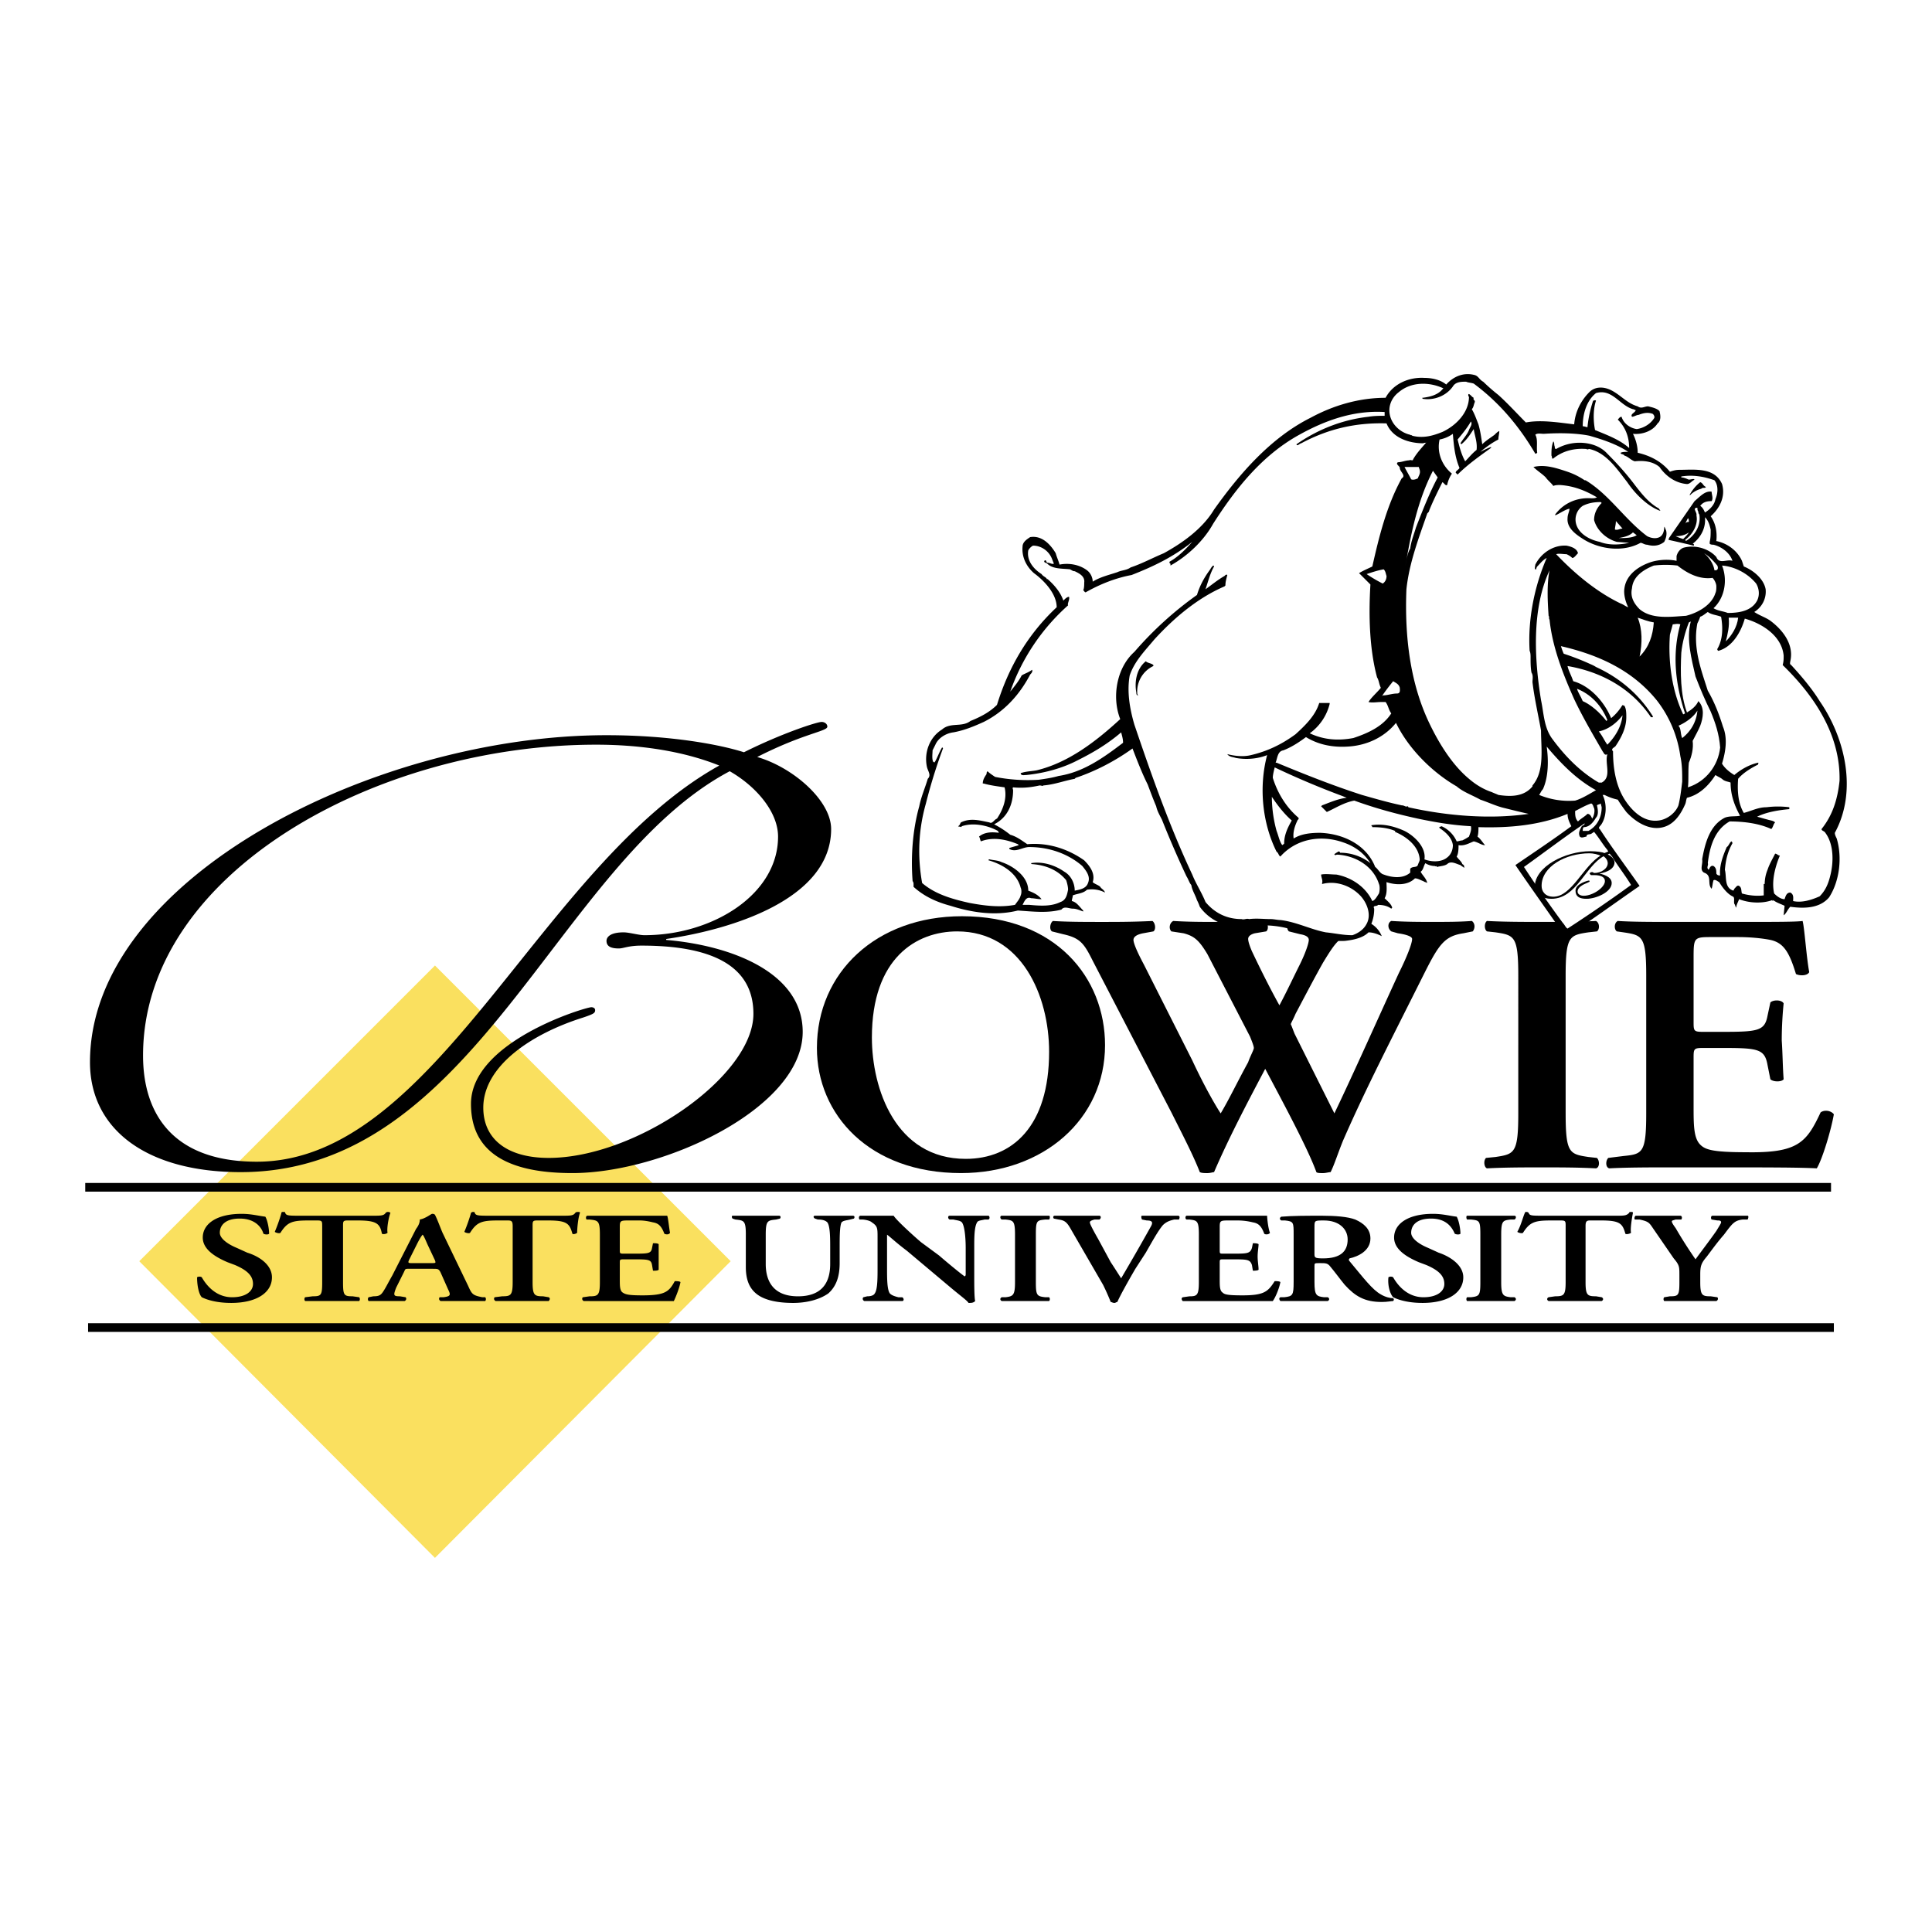
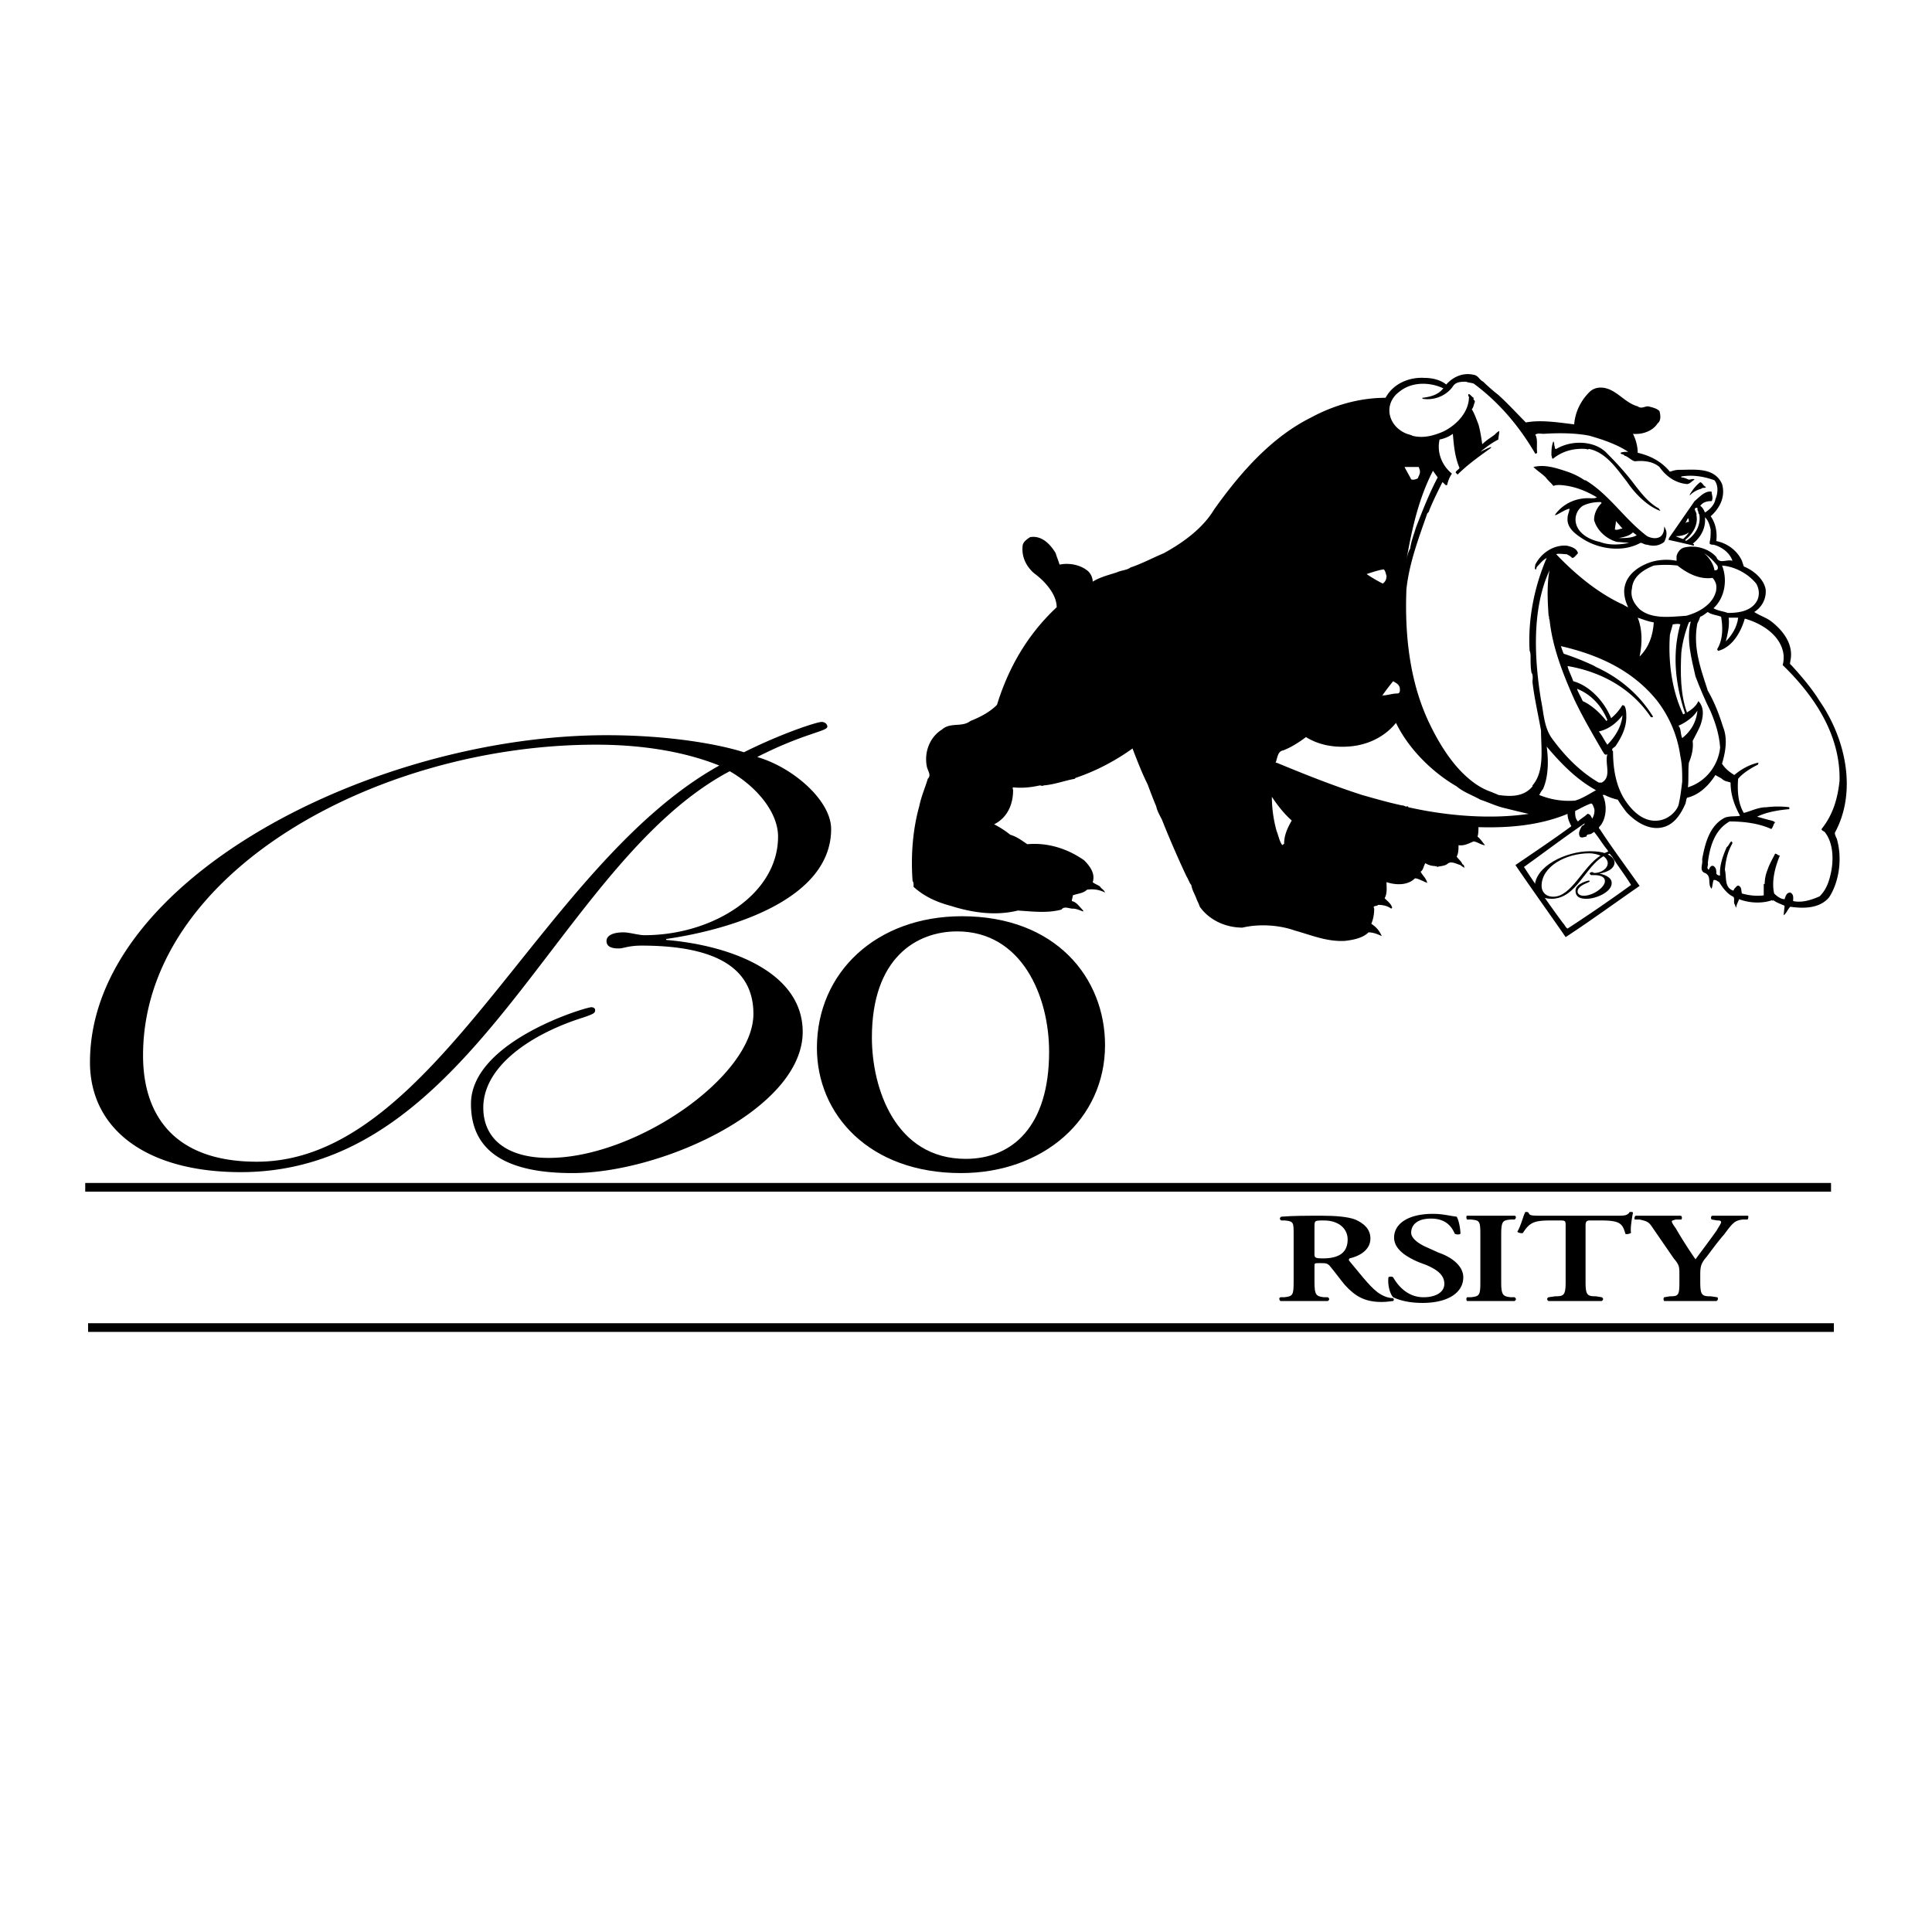
<svg xmlns="http://www.w3.org/2000/svg" width="2500" height="2500" viewBox="0 0 192.756 192.756">
  <path fill-rule="evenodd" clip-rule="evenodd" fill="#fff" d="M0 0h192.756v192.756H0V0z" />
-   <path fill-rule="evenodd" clip-rule="evenodd" fill="#fae05f" d="M72.899 125.832L43.396 155.43l-29.502-29.598L43.396 96.33l29.503 29.502z" />
  <path d="M95.499 92.926c6.429 0 9.171 6.43 9.171 12.01 0 7.469-3.688 10.684-8.32 10.684-6.998 0-9.361-6.996-9.361-12.104-.001-7.943 4.443-10.59 8.51-10.59zm.472-1.513c-8.51 0-14.467 5.58-14.467 13.144 0 6.619 5.201 12.482 14.373 12.482 8.227 0 14.373-5.391 14.373-12.766 0-6.714-4.918-12.86-14.279-12.86z" fill-rule="evenodd" clip-rule="evenodd" />
-   <path d="M145.992 93.115c-1.891.284-2.457 1.135-3.971 4.161-3.121 6.24-5.768 11.348-8.037 16.549-.568 1.418-.852 2.363-1.23 3.119-.188 0-.473.096-.756.096s-.566 0-.662-.096c-.85-2.363-3.404-7.092-5.105-10.307-1.797 3.404-3.594 6.809-5.105 10.307-.096 0-.379.096-.662.096-.285 0-.568 0-.758-.096-.662-1.701-1.701-3.688-2.836-5.957l-7.848-15.129c-.852-1.702-1.23-2.27-2.932-2.647l-1.135-.284c-.285-.189-.189-.851.094-1.04 1.514.094 3.215.094 4.918.094 1.512 0 3.025 0 5.012-.094.283.189.377.851.094 1.04l-1.039.189c-.475.095-.947.284-.947.662 0 .284.285 1.04 1.041 2.458l4.822 9.55c1.324 2.838 2.459 4.729 2.838 5.297.85-1.42 1.701-3.217 2.742-5.107.188-.566.566-1.229.566-1.418s-.189-.662-.379-1.135l-4.254-8.227c-.852-1.418-1.324-1.797-2.365-2.081l-1.229-.189c-.283-.284-.189-.851.189-1.04 1.607.094 2.932.094 4.35.094 1.607 0 3.215 0 4.822-.094.283.189.379.851.094 1.04l-1.135.189c-.377.095-.66.284-.66.567 0 .189.094.567.377 1.229.852 1.797 1.797 3.688 2.742 5.389.662-1.229 1.324-2.646 1.986-3.971.662-1.324.945-2.27.945-2.553s-.283-.473-.852-.567l-1.135-.284c-.283-.284-.189-.851.096-1.04 1.135.094 2.27.094 3.781.094 1.418 0 2.365 0 3.688-.094.379.189.379.851.096 1.04l-1.041.189c-1.512.284-1.891.757-3.215 2.932-.852 1.512-1.891 3.498-2.742 5.105-.189.473-.473.945-.473 1.041.094.188.189.473.379.945l1.701 3.404c.852 1.701 1.986 3.971 2.27 4.539 2.08-4.352 4.256-9.268 6.43-13.996.758-1.513 1.324-2.931 1.324-3.404 0-.284-.756-.473-1.418-.567l-.662-.189c-.379-.284-.379-.851 0-1.04 1.514.094 2.742.094 4.16.094 1.324 0 2.648 0 3.877-.094.283.189.379.662.096 1.04l-.947.191zM156.205 111.082c0 3.971.379 4.064 2.27 4.35l.852.094c.283.283.283.945-.094 1.041-1.797-.096-3.594-.096-5.391-.096s-3.688 0-5.484.096c-.283-.096-.379-.758-.096-1.041l.947-.094c1.891-.285 2.27-.379 2.27-4.35V97.371c0-3.973-.379-4.067-2.27-4.351l-.852-.095c-.283-.189-.283-.851 0-1.04 1.797.094 3.688.094 5.484.094s3.594 0 5.391-.094c.377.189.377.851.094 1.04l-.852.095c-1.891.284-2.27.378-2.27 4.351v13.711h.001zM164.244 97.371c0-3.973-.379-4.067-2.27-4.351l-.662-.095c-.285-.189-.285-.851.094-1.04 1.514.094 3.404.094 5.201.094h7.754c2.553 0 4.916 0 5.484-.094.189.662.379 3.593.662 5.106-.189.379-.945.379-1.324.189-.662-2.175-1.229-3.121-2.553-3.405-.945-.189-2.176-.284-3.215-.284h-2.742c-1.703 0-1.703.094-1.703 2.175v6.24c0 .947 0 1.041.945 1.041h1.893c3.592 0 4.254-.094 4.539-1.607l.283-1.324c.283-.283 1.135-.283 1.324.094-.096.947-.189 2.27-.189 3.689.094 1.418.094 2.646.189 3.877-.189.283-1.041.283-1.324 0l-.283-1.42c-.285-1.607-.947-1.701-4.539-1.701h-1.893c-.945 0-.945.094-.945 1.041v4.727c0 1.893 0 3.215.662 3.877.473.473 1.135.758 4.539.758 5.201.094 6.053-.947 7.471-3.973.377-.283 1.039-.189 1.322.189-.283 1.607-1.135 4.443-1.701 5.391-1.797-.096-5.295-.096-10.023-.096h-4.633c-1.797 0-4.256 0-6.053.096-.377-.096-.377-.758-.094-1.041l1.514-.189c1.891-.189 2.27-.283 2.27-4.254v-13.71zM20.135 129.426c-.284-.283-.473-1.135-.473-1.986.094-.094.378-.094.473 0 .378.662 1.324 1.986 3.026 1.986 1.324 0 2.08-.566 2.08-1.324 0-.756-.473-1.324-1.796-1.891l-.756-.283c-1.324-.568-2.459-1.324-2.459-2.459 0-1.324 1.324-2.363 3.877-2.363.946 0 1.608.188 2.364.283.189.283.378 1.135.378 1.701-.094.096-.378.096-.567 0-.189-.662-.851-1.512-2.364-1.512-1.418 0-1.986.66-1.986 1.418 0 .473.567 1.039 1.702 1.512l1.041.473c1.229.379 2.458 1.23 2.458 2.459 0 1.514-1.513 2.553-4.066 2.553-1.609-.001-2.554-.378-2.932-.567zM32.144 122.334c0-.473 0-.568-.473-.568h-.946c-1.607 0-2.08.189-2.742 1.23-.094.094-.473 0-.567-.096.284-.662.567-1.512.662-1.891 0-.094.095-.094.189-.094s.189 0 .189.094c.095.283.378.283 1.513.283h7.187c.851 0 1.134 0 1.323-.283.095-.094.189-.094.189-.094.095 0 .189 0 .284.094-.189.473-.378 1.607-.284 1.986-.095.094-.378.189-.567.094-.189-1.039-.567-1.324-2.458-1.324h-.946c-.473 0-.473.096-.473.568v5.578c0 1.324.095 1.42.946 1.42l.662.094c.095.094.095.283 0 .379H30.443c-.095-.096-.095-.285 0-.379l.756-.094c.851 0 .946-.096.946-1.42v-5.577h-.001zM41.127 126.021c-.378 0-.473 0-.284-.379l.756-1.512c.284-.568.473-.852.567-.945.094.094.189.283.473.945l.756 1.607c.095.283.095.283-.378.283h-1.89v.001zm2.08.569c.473 0 .568 0 .757.377l.756 1.703c.284.566.189.662-.473.756h-.378c-.094.094-.094.283.095.379h4.444c.095-.096.095-.285 0-.379h-.283c-.946-.189-1.041-.283-1.418-1.135l-2.553-5.295c-.284-.662-.473-1.23-.757-1.797-.094-.094-.189-.094-.283-.094-.095 0-.662.473-1.229.566 0 .283-.094.566-.378.945l-2.364 4.633c-.378.662-.662 1.23-.851 1.514-.284.473-.473.568-1.04.568l-.473.094c-.095.094-.095.283 0 .379h3.594c.189-.096.189-.285.094-.379l-.567-.094c-.662 0-.662-.096-.378-.852l.756-1.514c.189-.377.095-.377.567-.377h2.362v.002zM51.15 122.334c0-.473-.094-.568-.473-.568h-1.04c-1.607 0-2.08.189-2.742 1.23-.094.094-.473 0-.567-.096.284-.662.567-1.512.662-1.891.094-.094.189-.094.189-.094.094 0 .189 0 .189.094.095.283.378.283 1.607.283h7.092c.851 0 1.135 0 1.324-.283.095-.094.189-.094.284-.094.094 0 .189 0 .189.094-.189.473-.284 1.607-.284 1.986-.094.094-.378.189-.473.094-.284-1.039-.567-1.324-2.458-1.324h-1.04c-.473 0-.473.096-.473.568v5.578c0 1.324.189 1.42 1.04 1.42l.567.094c.189.094.094.283 0 .379h-5.295c-.189-.096-.189-.285-.095-.379l.756-.094c.851 0 1.04-.096 1.04-1.42v-5.577h.001zM59.85 123.186c0-1.42-.189-1.42-1.04-1.514h-.284c-.095-.094-.095-.379.095-.379h7.944c.094.189.189 1.23.284 1.703-.095.189-.378.189-.567.094-.284-.756-.567-1.039-1.135-1.135-.378-.094-.851-.189-1.324-.189h-1.229c-.756 0-.756.096-.756.758v2.174c0 .379 0 .379.473.379h.852c1.513 0 1.796 0 1.891-.568l.095-.473c.189 0 .473 0 .567.096v2.553c-.095.094-.378.094-.567.094l-.095-.566c-.094-.568-.378-.568-1.891-.568h-.852c-.473 0-.473 0-.473.379v1.607c0 .662 0 1.135.284 1.324s.567.283 1.986.283c2.269 0 2.647-.377 3.215-1.418.189 0 .473 0 .567.094-.095.568-.473 1.514-.662 1.893H58.242c-.189-.096-.189-.285-.094-.379l.662-.094c.851 0 1.04-.096 1.04-1.42v-4.728zM74.412 123.186c0-1.42-.189-1.42-1.04-1.514l-.284-.094c-.094-.096-.094-.285 0-.285h4.634c.189 0 .189.189.095.285l-.378.094c-.852.094-1.041.094-1.041 1.514v2.93c0 1.703.756 3.217 3.215 3.217 2.269 0 3.215-1.23 3.215-3.217v-1.607c0-.945 0-2.174-.284-2.553-.189-.189-.473-.283-.946-.283l-.283-.094c-.189-.096-.189-.285 0-.285h3.782c.189 0 .189.189.095.285l-.379.094c-.378.094-.662.094-.851.283-.189.379-.189 1.514-.189 2.553v1.514c0 1.229-.283 2.27-1.135 3.025-.945.662-2.269.945-3.499.945-1.607 0-2.836-.283-3.593-.85-.756-.568-1.135-1.418-1.135-2.742v-3.215h.001zM97.201 127.535c0 .473 0 1.984.094 2.27-.189.188-.378.188-.662.188-.189-.283-.756-.66-1.986-1.701l-4.161-3.498c-1.135-.852-1.702-1.42-1.986-1.607v3.309c0 1.041 0 2.176.284 2.553.189.189.473.285.851.379h.378c.189.094.189.379 0 .379h-3.782c-.189-.096-.189-.285-.095-.379l.378-.094c.378 0 .662-.096.757-.285.283-.377.283-1.512.283-2.553v-3.025c0-.945 0-1.135-.567-1.514-.189-.189-.756-.283-.946-.283h-.284c-.094-.094-.094-.379.095-.379h3.31c.284.473 2.175 2.176 2.742 2.648l1.796 1.324c.757.662 2.364 1.984 2.553 2.08.095-.096.095-.096.095-.283v-2.555c0-.945-.095-2.174-.378-2.553-.189-.189-.473-.189-.851-.283h-.378c-.189-.094-.189-.379 0-.379h3.877c.094 0 .189.285 0 .379h-.378c-.377.094-.662.094-.756.283-.283.473-.283 1.514-.283 2.553v3.026zM103.348 127.912c0 1.324.094 1.42.945 1.514h.377c.096.094.096.283 0 .379h-4.726c-.189-.096-.189-.285 0-.379h.377c.758-.094.947-.189.947-1.514v-4.727c0-1.42-.189-1.42-.947-1.514h-.377c-.189-.094-.189-.379 0-.379h4.726c.096 0 .096.285 0 .379h-.377c-.852.094-.945.094-.945 1.514v4.727zM113.275 126.59c-.662 1.135-1.512 2.646-1.797 3.309-.094 0-.189.094-.283.094-.189 0-.283-.094-.379-.094a23.502 23.502 0 0 0-.756-1.701l-3.121-5.391c-.473-.852-.66-1.041-1.322-1.135l-.473-.094c-.096-.096-.096-.285.094-.285h4.443c.189 0 .189.285 0 .379h-.473c-.377.094-.473.189-.473.283 0 .096.096.379.852 1.703l1.229 2.27c.379.566.852 1.322 1.041 1.607a246.289 246.289 0 0 0 2.932-5.107c.283-.473.189-.662-.379-.662l-.473-.094c-.094-.189-.094-.379 0-.379H117.531c.189 0 .189.189.094.379h-.473c-.377.094-.756.189-1.135.566-.473.568-.945 1.42-1.701 2.742l-1.041 1.61zM119.611 123.186c0-1.42-.189-1.42-.945-1.514h-.283c-.189-.094-.096-.379 0-.379h8.037c0 .189.094 1.23.283 1.703-.094.189-.473.189-.568.094-.283-.756-.566-1.039-1.135-1.135a6.452 6.452 0 0 0-1.418-.189h-1.135c-.756 0-.756.096-.756.758v2.174c0 .379 0 .379.379.379h.85c1.514 0 1.797 0 1.986-.568l.094-.473c.096 0 .475 0 .568.096 0 .283-.094.756-.094 1.229s.094.945.094 1.324c-.094.094-.473.094-.568.094l-.094-.566c-.189-.568-.473-.568-1.986-.568h-.85c-.379 0-.379 0-.379.379v1.607c0 .662 0 1.135.283 1.324.189.189.473.283 1.986.283 2.174 0 2.553-.377 3.215-1.418.189 0 .473 0 .568.094-.096.568-.475 1.514-.758 1.893h-8.982c-.094-.096-.189-.285 0-.379l.662-.094c.756 0 .945-.096.945-1.42v-4.728h.001z" fill-rule="evenodd" clip-rule="evenodd" />
  <path d="M131.146 122.428c0-.662 0-.662.947-.662 1.512 0 2.363.852 2.363 1.893 0 1.229-.756 1.891-2.459 1.891-.852 0-.852-.094-.852-.473v-2.649h.001zm-2.08 5.484c0 1.324-.094 1.42-.945 1.514h-.377c-.189.094-.096.283 0 .379h4.726c.189-.096.189-.285 0-.379h-.377c-.758-.094-.947-.189-.947-1.514v-1.607c0-.283 0-.283.568-.283.566 0 .756 0 1.039.379.475.566.947 1.229 1.42 1.797 1.039 1.135 1.984 1.701 3.688 1.701.566 0 .945-.094 1.135-.094.094-.096.094-.189 0-.285-.283 0-.756-.094-1.23-.377-.85-.473-1.701-1.607-3.119-3.311-.096-.094-.096-.189 0-.283.852-.189 2.08-.756 2.08-1.986 0-.945-.662-1.512-1.514-1.891-.756-.283-1.984-.379-3.309-.379-1.514 0-2.932 0-4.066.096-.189.094-.189.283 0 .377h.379c.85.096.85.189.85 1.42v4.726h-.001z" fill-rule="evenodd" clip-rule="evenodd" />
  <path d="M138.996 129.426c-.283-.283-.568-1.135-.473-1.986.094-.094.377-.094.473 0 .377.662 1.324 1.986 3.025 1.986 1.324 0 2.08-.566 2.08-1.324 0-.756-.473-1.324-1.797-1.891l-.756-.283c-1.324-.568-2.459-1.324-2.459-2.459 0-1.324 1.324-2.363 3.877-2.363.945 0 1.607.188 2.365.283.188.283.377 1.135.377 1.701-.094.096-.377.096-.566 0-.283-.662-.852-1.512-2.365-1.512-1.418 0-1.984.66-1.984 1.418 0 .473.566 1.039 1.701 1.512l1.041.473c1.135.379 2.457 1.23 2.457 2.459 0 1.514-1.512 2.553-4.064 2.553-1.608-.001-2.555-.378-2.932-.567zM149.775 127.912c0 1.324.189 1.42.945 1.514h.379c.189.094.189.283 0 .379h-4.728c-.094-.096-.094-.285 0-.379h.379c.852-.094.945-.189.945-1.514v-4.727c0-1.42-.094-1.42-.945-1.514h-.379c-.094-.094-.094-.379 0-.379h4.728c.189 0 .189.285 0 .379h-.379c-.756.094-.945.094-.945 1.514v4.727zM156.205 122.334c0-.473 0-.568-.473-.568h-1.039c-1.607 0-2.08.189-2.742 1.23-.096.094-.473 0-.568-.096.379-.662.568-1.512.756-1.891 0-.094.096-.094.189-.094 0 0 .096 0 .189.094.096.283.283.283 1.514.283h7.186c.852 0 1.041 0 1.324-.283 0-.094.094-.094.189-.094.094 0 .189 0 .189.094-.096.473-.285 1.607-.189 1.986-.096.094-.473.189-.568.094-.283-1.039-.566-1.324-2.457-1.324h-1.041c-.379 0-.473.096-.473.568v5.578c0 1.324.189 1.42 1.041 1.42l.566.094c.189.094.189.283 0 .379h-5.295c-.189-.096-.189-.285 0-.379l.662-.094c.85 0 1.039-.096 1.039-1.42v-5.577h.001zM167.553 127.156c0-.756 0-.945-.566-1.607l-2.082-3.025c-.377-.568-.473-.662-1.322-.852h-.473c-.096-.094 0-.379.094-.379h4.444c.189 0 .189.285.096.379h-.568c-.283.094-.377.094-.377.189 0 .094.094.283.377.662a44.631 44.631 0 0 0 1.986 3.119c.756-1.039 1.418-1.891 2.08-2.836.283-.473.473-.756.473-.852 0-.189-.189-.189-.377-.189l-.568-.094c-.094-.094-.094-.379.096-.379h3.498c.094 0 .094.189 0 .379h-.473c-.852.094-1.041.379-1.893 1.514-.66.756-1.133 1.418-1.701 2.174-.566.662-.662.945-.662 1.797v.756c0 1.324.189 1.42 1.041 1.42l.662.094c.094.094.094.283-.096.379H166.041c-.094-.096-.094-.285 0-.379l.568-.094c.852 0 .945-.096.945-1.42v-.756h-.001zM14.272 105.312c0-18.25 23.356-31.015 45.2-31.015 4.16 0 8.51.568 12.292 2.081-17.872 9.929-28.273 39.526-46.145 39.526-8.321 0-11.347-4.728-11.347-10.592zm-5.295.663c0 6.715 5.673 10.969 15.035 10.969 23.451 0 31.488-30.826 48.792-39.998 2.647 1.513 4.823 4.066 4.823 6.525 0 5.768-6.525 9.834-13.333 9.834-.567 0-1.513-.284-2.08-.284-1.324 0-1.703.473-1.703.851 0 .567.473.756 1.229.756.473 0 .946-.284 2.27-.284 6.809 0 11.158 1.891 11.158 6.808 0 6.24-11.726 14.373-20.425 14.373-4.161 0-6.525-1.891-6.525-5.012 0-4.16 4.823-7.375 9.929-8.982 1.135-.379 1.229-.473 1.229-.756 0-.189-.189-.285-.378-.285-.567 0-12.009 3.404-12.009 9.645 0 5.201 4.255 6.904 10.118 6.904 8.983 0 22.978-6.432 22.978-14.09 0-5.863-6.998-8.605-13.617-9.172v-.095c6.525-.945 16.454-3.972 16.454-10.969 0-2.837-3.783-6.146-7.376-7.187 4.634-2.364 6.998-2.553 6.998-3.026 0-.284-.284-.473-.567-.473-.473 0-3.972 1.134-7.754 3.026-2.364-.757-7.281-1.702-13.711-1.702-23.073.001-51.535 14.279-51.535 32.624z" fill-rule="evenodd" clip-rule="evenodd" />
  <path d="M8.504 118.457h174.178M8.788 132.451h174.177" fill="none" stroke="#000" stroke-width=".865" stroke-miterlimit="2.613" />
  <path d="M147.979 38.082a19.06 19.06 0 0 0 1.514 1.324c.945.851 1.891 1.891 2.742 2.743 1.514-.284 3.215 0 4.822.188.094-1.229.662-2.364 1.514-3.215.566-.567 1.418-.567 2.174-.189.945.473 1.607 1.324 2.648 1.607.377.284.662 0 1.039 0 .379.094.852.189 1.135.473.096.378.189.945-.189 1.229-.473.756-1.512 1.134-2.457 1.04.283.567.473 1.229.473 1.891 1.229.284 2.363.851 3.215 1.891.283-.094.566-.189.945-.189 1.514 0 3.498-.284 4.256 1.418.377 1.324-.285 2.459-1.135 3.215.473.662.662 1.513.566 2.458h-.094c1.135.189 2.174.945 2.646 1.986l.189.567c.945.378 1.986 1.229 2.176 2.269.094.946-.379 1.797-1.135 2.27.566.379 1.229.567 1.701.946 1.23.946 2.27 2.364 1.893 3.972 0 .094-.096.284.094.378 1.041 1.134 2.08 2.364 2.836 3.593 2.553 3.688 3.783 8.983 1.514 13.144 0 .189.094.379.189.568.566 1.891.283 4.255-.756 5.862-.947 1.135-2.555 1.135-3.877.946-.285.284-.379.662-.662.851l.094-.946c-.379-.189-.756-.283-1.135-.567 0 .095-.094.095-.094 0-1.041.378-2.365.284-3.311-.095-.094.284-.283.568-.283.851-.096-.094-.096-.283-.189-.378-.094-.284.094-.662-.189-.756-.566-.284-1.039-.945-1.324-1.418-.188-.095-.377-.284-.566-.189-.094.283-.094.567-.189.851-.473-.473.096-1.323-.756-1.607-.473-.284-.096-.851-.189-1.324.283-1.607.756-3.404 2.27-4.161.473-.189 1.039-.095 1.514-.189-.568-1.041-.947-2.081-.947-3.31-.188-.094-.473-.094-.756-.283-.189-.189-.473-.284-.756-.473-.662 1.04-1.607 1.985-2.838 2.27-.094.189-.094.473-.188.662-.379.851-.947 1.796-1.893 2.175-1.418.567-2.932-.284-3.971-1.418-.283-.378-.568-.756-.852-1.229a5.502 5.502 0 0 1-1.324-.473h-.189c.475.946.379 2.27-.188 3.026-.096.094-.285.283-.096.378 1.23 1.892 2.648 3.782 3.973 5.674-2.459 1.702-4.918 3.499-7.377 5.106-1.701-2.458-3.404-4.823-5.012-7.187 1.797-1.229 3.783-2.553 5.58-3.877-.189-.378-.379-.756-.379-1.229-2.742 1.135-5.768 1.418-8.889 1.324 0 .284 0 .662-.094.946.283.189.566.662.756.851-.379 0-.662-.284-1.135-.378-.473.189-.945.473-1.514.378 0 .284 0 .851-.188 1.135.188.284.473.473.566.757.189.094.189.189.189.378-.096-.095-.283-.189-.379-.284-.377-.094-.945-.473-1.324-.094-.283.189-.66.189-1.039.283 0-.189-.096 0-.189-.094-.283 0-.662-.095-.945-.284-.189.284-.189.662-.473.851.189.379.566.662.662 1.135-.096-.094-.283-.094-.379-.189-.283-.094-.566-.284-.852-.284-.756.757-1.984.662-2.836.378 0 .473.094 1.135-.189 1.607.283.284.662.567.756.945l-.094.095c-.379-.284-.852-.378-1.324-.378-.094.189-.566 0-.377.378 0 .568-.096 1.04-.285 1.513a2.61 2.61 0 0 1 1.041 1.229c-.379-.189-.852-.378-1.324-.378-.566.567-1.514.756-2.363.851-1.797.094-3.311-.567-5.012-1.041-1.607-.567-3.594-.662-5.201-.284-1.701 0-3.309-.756-4.256-2.08a4.486 4.486 0 0 0-.283-.662c-.189-.567-.473-.945-.566-1.513-.189-.189-.285-.567-.473-.851a101.267 101.267 0 0 1-2.459-5.673c-.189-.378-.473-.851-.568-1.324-.283-.662-.566-1.418-.85-2.175-.568-1.135-1.041-2.364-1.514-3.593-1.703 1.229-3.688 2.27-5.674 2.931l-.094.095c-1.041.189-1.986.567-3.121.662-.094.095-.189 0-.379 0-.85.189-1.701.284-2.646.189-.096.095 0 .189 0 .284 0 1.418-.568 2.742-1.893 3.404a9.341 9.341 0 0 1 1.607 1.04c.662.189 1.135.567 1.703.945 2.08-.189 4.066.473 5.674 1.607.566.568 1.135 1.324.852 2.175.188.189.566.284.756.473.094.188.379.283.473.567-.568-.284-1.135-.378-1.797-.284-.379.378-.945.378-1.418.567 0 .189-.096.378-.096.567.475.095.758.567 1.135.945v.095c-.283-.095-.66-.284-1.039-.284s-.852-.284-1.135.095c-1.418.378-2.838.189-4.35.094-2.27.567-4.634.189-6.714-.473-1.418-.378-2.647-.945-3.688-1.891v-.095-.189s0-.189-.095-.284c-.189-2.458 0-5.106.662-7.47.189-.945.567-1.796.851-2.742.379-.378 0-.756-.094-1.229-.284-1.418.284-2.931 1.513-3.688.851-.756 1.985-.189 2.836-.851.946-.378 1.891-.851 2.649-1.607 1.135-3.688 3.025-6.998 5.957-9.74 0-1.324-1.23-2.647-2.27-3.404-.756-.662-1.23-1.607-1.135-2.647 0-.473.473-.756.756-.945 1.135-.189 1.986.662 2.553 1.607.096.378.285.756.379 1.135.945-.189 1.986 0 2.742.567.379.283.568.756.568 1.135.756-.473 1.607-.662 2.457-.946.379-.189.945-.189 1.324-.473 1.135-.378 2.176-.946 3.311-1.418 1.891-1.04 3.877-2.458 5.012-4.35 2.553-3.594 5.672-7.187 9.645-9.172 2.27-1.229 4.822-1.986 7.471-1.986.756-1.418 2.363-2.081 3.877-1.986.756 0 1.607.189 2.174.662.756-.851 1.797-1.229 2.836-.946.38.096.476.474.853.664z" fill-rule="evenodd" clip-rule="evenodd" />
  <path d="M147.033 38.271c2.553 1.891 4.539 4.255 6.146 6.997.094 0 .189-.095.189-.095-.096-.567.094-1.324-.189-1.797.189-.188.568-.094.852-.094 1.418-.094 3.119-.094 4.539.189 1.322.378 2.742.851 3.877 1.608-.285 0-.568 0-.758.094 0 .189.285.095.379.284.379.095.662.473 1.041.567.85-.094 1.795 0 2.457.567.662.946 1.607 1.607 2.742 1.702.285 0 .473-.283.662-.378l.096-.094c-.189-.095-.473.094-.662 0-.189-.095-.473-.189-.662-.189v-.094c1.135-.189 2.27 0 3.309.378.379.473.379 1.229.096 1.892-.096.567-.568 1.04-1.041 1.323-.094-.188-.189-.473-.473-.662.283-.378.662-.473 1.135-.473.189-.283 0-.662 0-.945-.662-.095-1.135.473-1.701.945l-2.555 3.688c0 .094-.094.189 0 .189a98.34 98.34 0 0 1 2.459.567c.096-.094 0-.189-.094-.189.852-.662 1.324-1.607 1.229-2.647.379.378.473.851.568 1.229 0 .472 0 .851-.096 1.229v.189c.096.095.285.095.379.095.756.189 1.607.756 1.891 1.607-.566-.189-1.324.378-1.607-.378-.756-.851-2.08-1.229-3.215-.945-.379.095-.662.473-.756.851v.473c-.852-.189-1.797-.095-2.459.094-1.229.379-2.553 1.229-2.742 2.648-.094.567.094 1.324.379 1.891-.285-.094-.473-.283-.758-.378-2.363-1.135-4.539-2.932-6.43-4.917.283-.095.662 0 1.041 0 .189.094.377.189.566.378.189 0 .379-.284.568-.473-.096-.473-.662-.662-1.135-.757-1.324-.094-2.553.757-3.121 1.892 0 .095-.094.378 0 .473s.094-.189.189-.284c.283-.284.566-.662.945-.851-1.229 2.837-1.891 6.146-1.701 9.267.094.189.094.473.094.662 0 .473 0 1.04.094 1.513.189.284.096.662.096.946.189 1.607.566 3.215.852 4.822 0 1.796.377 4.066-.852 5.484v.095c-.852 1.04-2.176 1.04-3.404.851-.189-.095-.473-.189-.662-.284-.852-.284-1.607-.756-2.27-1.324-1.701-1.418-3.025-3.593-3.971-5.579-1.893-3.971-2.459-8.605-2.27-13.333.283-2.647 1.229-5.105 2.08-7.564.094-.095.189-.189.189-.283.377-.946.85-1.892 1.322-2.837.189.095.285.378.473.284.096-.473.285-.851.475-1.135-1.041-.851-1.514-2.174-1.23-3.404a3.335 3.335 0 0 0 1.324-.567c.094 1.135.189 2.27.662 3.404-.096.189-.379.284-.379.472l.189.189c1.041-1.04 2.27-1.891 3.311-2.647 0 0 .094-.095 0-.095-.285.095-.662.284-1.041.473.566-.473 1.229-.946 1.797-1.229 0-.284.094-.567.094-.851-.189.095-.283.189-.473.378-.377.284-.852.568-1.229.946-.096-.662-.189-1.324-.379-1.986-.189-.473-.379-1.04-.662-1.513.189-.189.189-.473.283-.662.096-.283-.188-.189-.094-.473-.189-.095-.283-.284-.473-.378-.094 0-.094.188 0 .283 0 1.513-1.229 2.837-2.648 3.499-.945.378-1.891.662-3.025.378 0-.095-.094 0-.189-.095-.85-.188-1.701-.851-1.984-1.796-.285-.946.094-1.891.85-2.458 1.23-1.04 3.027-1.04 4.445-.378l-.096.094c-.473.567-1.229.756-1.984.851-.096 0 0 0 0 .095 1.135.189 2.363-.284 3.025-1.229.283-.473.852-.473 1.324-.473.191.093.474.093.757.188z" fill-rule="evenodd" clip-rule="evenodd" fill="#fff" />
-   <path d="M162.92 40.824c.094 0 .189.095.283.095-.094.284-.568.378-.379.662.189 0 .473-.189.662-.189.473-.189.945-.284 1.418-.095.189.189.189.378.096.473-.379.567-1.041.946-1.703 1.041-.662-.095-1.322-.567-1.512-1.229-.189 0-.285.189-.379.284.756.756 1.135 1.702 1.135 2.837-.945-.851-2.27-1.324-3.404-1.797-.189-.945-.189-2.08.096-2.931-.096-.094-.189 0-.285 0a11.923 11.923 0 0 0-.566 2.647c-.096 0-.283-.094-.473-.094 0-1.229.377-2.553 1.324-3.31 1.607-.474 2.363 1.227 3.687 1.606zM138.145 41.107v.378c-.473 0-1.039 0-1.607.095-2.553.284-5.012 1.229-7.186 2.742 0 0 0 .095.094.095s.283-.189.379-.189c2.646-1.418 5.389-2.08 8.51-1.986.566 1.418 2.174 1.986 3.688 1.986.096-.095.189 0 .283-.095-.473.567-.945 1.04-1.322 1.702 0 .189-.285 0-.379.095-.379 0-.756.188-1.135.188-.283.189.189.378.189.568 0 .378.662.756.189 1.04-1.514 2.742-2.27 5.863-2.932 8.794-.379.189-.852.378-1.324.662l1.135 1.135c-.189 3.121-.096 6.43.662 9.267.189.284.189.662.377 1.04-.377.473-.945.946-1.229 1.418.379.095.852 0 1.229 0h.475c.283.378.283.756.566 1.135-.852 1.324-2.363 1.985-3.783 2.458-1.512.284-2.93.189-4.35-.473a5.128 5.128 0 0 0 1.986-2.931c.094 0 0 0 0 0v-.095h-1.041c-.377 1.229-1.322 2.175-2.363 3.12-1.418 1.04-2.836 1.702-4.443 2.08-.758.189-1.607.095-2.365-.094.189.284.568.284.852.378 1.041.189 2.176.095 3.121-.284-.852 3.215-.473 6.809.945 9.646.189.095.189.378.379.473 1.607-1.796 4.064-2.175 6.24-1.418 1.135.378 2.08 1.041 2.742 2.081a4.886 4.886 0 0 0-3.025-1.04c-.096-.284-.285 0-.379 0-.094.094-.189.094-.189.189.096.094.189 0 .283 0 1.797.094 3.594 1.135 4.162 2.931.094.189.094.662 0 .946-.189.284-.379.662-.662.756-.662-1.418-2.08-2.364-3.594-2.647-.473 0-1.041-.095-1.514 0 0 .284.189.567.096.851v.095c1.418-.378 2.932.189 3.877 1.229.662.756 1.039 1.891.566 2.742-.283.567-.85.945-1.418 1.135-.945 0-1.701-.189-2.648-.284-1.512-.284-2.93-1.041-4.537-1.229-.285 0-.662-.095-.947-.095-.756 0-1.418-.094-2.174 0-.283-.094-.473.095-.756 0-1.42 0-2.648-.567-3.594-1.702-.379-.946-.945-1.797-1.324-2.742-2.27-4.823-4.066-9.929-5.768-14.94-.473-1.607-.758-3.31-.473-4.917.473-1.418 1.512-2.459 2.457-3.594 1.986-2.175 4.352-4.16 6.998-5.295l.096-.095c0-.378.094-.662.188-1.04-.094-.095-.188 0-.283.095-.662.378-1.229.851-1.891 1.323.283-.851.473-1.607.852-2.269 0 0 0-.094-.096-.094-.094.094-.189.189-.283.378-.568.757-1.041 1.607-1.324 2.553a35.237 35.237 0 0 0-6.24 5.673c-1.797 1.607-2.27 4.539-1.418 6.714-2.459 2.27-5.201 4.35-8.322 5.106-.473.094-1.039.094-1.607.283 0 .284.379.189.568.189 1.795-.189 3.592-.662 5.199-1.513 1.514-.756 2.932-1.608 4.256-2.742.094.378.189.662.189 1.04-1.986 1.513-3.973 2.931-6.43 3.31-.662.189-1.324.284-1.986.378a16.82 16.82 0 0 1-4.35-.284c-.283-.189-.568-.378-.756-.567-.096.094-.096.189-.096.284-.189.284-.379.567-.379.945h.096c.662.189 1.418.284 2.08.378.283 1.135-.189 2.27-.756 3.121-.285.095-.473.567-.758.378-.945-.189-1.891-.473-2.836 0-.095.095-.095.284-.284.378.094.095.189 0 .284.095l.094-.095c1.134-.378 2.554-.094 3.593.473l.096.189c-.662-.094-1.42-.094-1.986.379.094.094.094.283.189.473 1.229-.473 2.553-.189 3.688.283l.094.095c-.283.095-.662.189-.945.284v.094c.662.378 1.324-.189 1.986-.189 1.984 0 3.877.662 5.295 1.891.379.473.852 1.04.566 1.702-.188.567-.85.662-1.322.757 0-.757-.379-1.513-1.041-1.892-.945-.662-2.174-1.04-3.309-.851 0 .095.094.095.094.095 1.324.094 2.553.567 3.404 1.607.094.283.189.662.189.945-.096.473-.189 1.04-.758 1.229-.945.473-2.08.378-3.119.284h-.662c.189-.378.379-.851.852-.662.283 0 .662.094.945.094h.094c-.377-.473-.852-.662-1.324-.851 0-1.418-1.512-2.458-2.646-2.837-.379-.189-.852-.189-1.23-.284 0 0-.094 0-.094.094 1.324.379 2.836 1.229 3.215 2.743.094.189.094.567 0 .756-.094.378-.379.662-.566.946-1.514.283-3.027.094-4.54-.189-1.702-.379-3.404-.852-4.728-1.986-.473-2.647-.378-5.295.378-7.943a52.708 52.708 0 0 1 1.702-5.484s0-.094-.094-.094c-.284.473-.473 1.04-.757 1.513 0 0 0-.095-.094-.095v.095c-.189-.378-.095-.851-.095-1.229l.284-.568c.284-.662 1.04-1.135 1.796-1.229 1.04-.189 1.985-.567 3.026-1.04 2.08-1.04 3.594-2.742 4.633-4.728.096-.095.283-.284.189-.473-.379.284-.756.378-1.041.567-.283.567-.756 1.134-1.135 1.607a20.69 20.69 0 0 1 5.77-8.605c-.096-.189.189-.567.094-.851-.189 0-.377.189-.566.378-.285-.851-.945-1.607-1.607-2.175v.095c-.096-.283-.379-.283-.568-.567-.756-.473-1.512-1.324-1.324-2.364.096-.188.285-.378.473-.473.852 0 1.607.567 1.893 1.324l.189.473c-.189.095-.379-.095-.662-.095-.096 0-.096-.378-.285-.189-.094.189.189.189.285.284.566.567 1.512.473 2.27.567.188.095.283.189.473.189.377.189 1.039.473.945 1.135 0 .189 0 .567-.096.756.096.095.189.284.285.189 1.512-.851 3.025-1.418 4.539-1.702 2.174-.851 4.16-1.797 6.051-3.31-.662.757-1.418 1.513-2.27 1.985 0 .095 0 .189.096.189v.19c1.701-.946 3.309-2.459 4.254-4.161 2.176-3.404 4.822-6.808 8.605-8.889 2.551-1.415 5.386-2.455 8.508-2.266zM146.561 42.904c-.189.473-.568.851-.852 1.324l.096.094c.566-.473.85-.946 1.229-1.513.094.662.379 1.324.283 2.08-.473.378-.756.756-1.135 1.135-.377-.662-.566-1.418-.756-2.175.473-.567.945-1.135 1.324-1.796.189.283-.096.567-.189.851z" fill-rule="evenodd" clip-rule="evenodd" fill="#fff" />
  <path d="M160.367 45.268c.945.945 1.891 1.985 2.742 3.12.66.851 1.322 1.702 2.268 2.27.096 0 .189.189.285.284h-.096c-1.229-.473-2.457-1.703-3.215-2.837-1.039-1.324-2.08-2.931-3.781-3.309-.096 0-.189.094-.285 0-1.229-.095-2.363.189-3.309.945-.189.095-.096-.189-.189-.284 0-.473 0-.946.189-1.418.094.095.094.284.094.378.096.189 0 .378.189.378a4.646 4.646 0 0 1 1.607-.567c1.232-.189 2.65.094 3.501 1.04zM158.098 47.916h.094c2.363 1.418 3.877 3.877 6.146 5.579.379.189.852.284 1.229.095.379-.189.473-.662.473-1.04.096.094.096.189.189.378.096.378 0 .757-.189 1.135-.473.378-1.039.473-1.701.284-.283 0-.473-.189-.662-.189-1.701.945-3.971.662-5.578-.284-.758-.473-1.797-1.135-1.703-2.175 0-.378.189-.662.189-.945-.473.095-.945.473-1.418.662v-.095c.85-1.135 2.174-1.702 3.592-1.607.285 0 .379 0 .568-.095-1.135-.662-2.27-1.135-3.688-1.229-.189 0-.473 0-.662.095-.189-.284-.568-.567-.756-.851-.379-.378-.852-.662-1.23-1.04 1.135-.284 2.27.095 3.404.473a7.067 7.067 0 0 1 1.703.849zM170.201 48.578c-.096.189-.285 0-.473.189a2.376 2.376 0 0 0-1.135.662v-.094c.283-.473.566-.851 1.039-1.229.284.093.284.377.569.472z" fill-rule="evenodd" clip-rule="evenodd" />
  <path d="M141.643 46.875c.096.378-.094.567-.188.851-.189.095-.473.189-.662.095-.189-.378-.473-.851-.662-1.229h1.418l.094.283zM143.439 47.632c-.85 1.607-1.512 3.31-2.174 5.012-.189.662-.473 1.324-.568 2.081-.283.473-.377 1.134-.473 1.702.568-3.31 1.23-6.525 2.742-9.456l.473.661zM169.443 51.036c0 .095 0 .189.096.284.189 1.04-.379 2.08-1.324 2.647l-.094-.094c.756-.568 1.322-1.513 1.133-2.458.096-.284-.473-.757.096-.757 0 .094 0 .284.093.378zM159.799 50.185c-.473.473-.756 1.04-.756 1.702.283 1.04 1.229 1.891 2.27 2.175l1.229.095c-.852.189-1.986.283-2.932-.095-.945-.189-2.08-.757-2.363-1.797a1.662 1.662 0 0 1 .662-1.796c.566-.284 1.135-.378 1.797-.378l.093.094zM168.498 52.076c-.094 0-.283 0-.377.189l.283-.567c.094.094.094.189.094.378z" fill-rule="evenodd" clip-rule="evenodd" fill="#fff" />
  <path d="M161.879 52.738c-.283 0-.473.189-.756.095 0-.284.094-.473.094-.852l.662.757zM168.498 53.116c-.094.189-.377.473-.566.662a6.337 6.337 0 0 1-.758-.284c.472.001.947-.094 1.324-.378zM163.297 53.4c-.473.284-1.135.284-1.797.284.475-.095 1.041-.189 1.42-.568l.377.284zM171.336 56.426c.094.189.094.473-.189.473h-.096c-.094-.662-.566-1.324-1.039-1.702.472.283.945.756 1.324 1.229zM175.213 58.223c.283.473.377 1.135.094 1.702-.566 1.041-1.797 1.229-2.932 1.229-.473-.189-.945-.189-1.418-.473 1.135-1.04 1.418-2.837.852-4.255 1.228.095 2.552.756 3.404 1.797zM167.363 56.426c.945.756 2.176 1.418 3.5 1.229.188.189.377.567.377.851 0 .189 0 .473-.094.662-.379 1.229-1.797 1.985-2.932 2.27-1.514.094-3.404.378-4.633-.662-.568-.567-.947-1.229-.758-2.081.096-1.229 1.23-1.891 2.176-2.269a9.944 9.944 0 0 1 2.364 0zM154.504 61.438c.094.094 0 .283.094.378.283 2.742 1.324 5.39 2.459 7.943.852 1.796 1.797 3.404 2.836 5.201.096.095.189.473.475.284-.285.946.473 2.27-.568 2.836h-.283c-1.797-1.04-3.311-2.553-4.635-4.349-.85-1.135-.85-2.553-1.133-3.877-.662-4.066-.947-9.078.85-12.955-.285 1.418-.191 3.12-.095 4.539zM140.131 56.615v.378-.378zM138.334 57.466c0 .283-.094.567-.379.756a14.345 14.345 0 0 1-1.607-.946c.568-.189 1.135-.378 1.703-.473.189.19.189.379.283.663zM171.713 61.532c.189 1.04.189 2.269-.377 3.215 0 .095 0 .095.094.189 1.418-.378 2.27-1.891 2.648-3.215 1.701.473 3.688 1.702 3.877 3.688 0 .378 0 .567-.096.946 3.215 3.12 5.768 6.997 5.674 11.536-.189 1.796-.662 3.404-1.797 4.822 0 .189.283.189.379.378.85 1.135.85 2.932.473 4.35-.189.756-.473 1.418-1.041 1.986-.85.378-1.795.662-2.646.473 0-.284.094-.662-.283-.851-.379 0-.475.378-.568.662-.379 0-.756-.283-1.041-.567-.283-1.229.096-2.648.568-3.783-.189 0-.283-.189-.473-.189-.283.567-.568 1.041-.756 1.607a3.8 3.8 0 0 0-.285 1.418h-.094v1.135c-.756.095-1.514 0-2.176-.189-.094-.284 0-.567-.283-.756-.189-.095-.283.095-.473.283l-.094.189c-.947-.284-.662-1.418-.852-2.081.094-1.04.283-1.796.756-2.647 0 0 0-.095-.094-.189-.189.094-.283.473-.473.567-.379.851-.758 1.891-.662 2.837-.096 0-.283 0-.379-.189 0-.284 0-.567-.283-.756-.283-.095-.379.189-.473.378-.283-.189 0-.473-.096-.662.189-1.607.662-3.31 2.176-4.161 1.418 0 2.932.189 4.16.757.189-.189.189-.473.379-.662-.189-.189-.473-.189-.756-.283-.379-.095-.662-.189-1.041-.284.945-.473 2.176-.662 3.215-.756v-.19a9.076 9.076 0 0 0-2.27 0c-.852 0-1.512.378-2.27.567-.566-.946-.662-2.175-.566-3.404.473-.567 1.229-1.04 1.984-1.418 0-.094.096-.189 0-.189-.85.189-1.701.662-2.363 1.229-.473-.284-.945-.662-1.229-1.135.377-1.229.566-2.553.094-3.688-.379-1.229-.852-2.458-1.514-3.593-.66-2.08-1.512-4.255-1.039-6.714.094-.189.189-.378.283-.662.283-.094.473-.284.756-.473.382.285.854.285 1.327.474z" fill-rule="evenodd" clip-rule="evenodd" fill="#fff" />
  <path d="M173.416 61.626c-.096.946-.662 1.797-1.23 2.364.189-.756.379-1.513.285-2.364h.945zM169.16 67.489c.473 1.229.945 2.364 1.514 3.499.473 1.134.85 2.269.945 3.593-.189 1.796-1.418 3.404-3.215 3.971.094-.756 0-1.607.094-2.458.283-.662.473-1.418.379-2.175.283-.567.566-1.04.756-1.513.283-.756.473-1.796-.189-2.458-.189.473-.662.851-1.135 1.135-.662-1.796-.662-3.971-.566-5.957.094-.945.379-2.08.756-3.026l.189-.095c-.473 1.796.093 3.782.472 5.484zM165 62.1c-.096 1.324-.473 2.458-1.418 3.404.283-1.323.283-2.742-.189-3.877.566.189 1.039.378 1.607.473z" fill-rule="evenodd" clip-rule="evenodd" fill="#fff" />
  <path d="M167.646 62.289c-.85 3.026-.473 6.052.475 8.889l-.189.095c-1.135-2.364-1.514-5.295-1.324-7.943.094-.378.189-.662.283-1.04.189-.001.472-.096.755-.001zM165.283 69.854a11.64 11.64 0 0 1 2.363 5.579c.189.851.189 1.702.189 2.553-.094.756-.189 1.608-.377 2.364-.285.757-1.135 1.419-1.986 1.513-1.418.189-2.553-.851-3.311-1.986-.945-1.418-1.229-3.215-1.229-4.917-.283-.284.189-.378.283-.567.568-.851 1.041-1.796 1.041-2.837 0-.378 0-.851-.189-1.135-.094-.094-.189 0-.189-.094a4.955 4.955 0 0 1-1.135 1.324c-.662-1.607-2.08-3.215-3.781-3.688-.189-.567-.473-1.041-.568-1.513 3.311.567 6.336 2.175 8.322 5.106h.188v-.094c-1.418-2.269-3.404-3.877-5.672-4.917-.285-.188-.568-.283-.758-.378a26.1 26.1 0 0 0-2.459-.945c-.094-.189-.188-.473-.283-.757 3.688.85 7.092 2.363 9.551 5.389z" fill-rule="evenodd" clip-rule="evenodd" fill="#fff" />
  <path d="M160.367 71.839l-.096.094c-.662-.851-1.514-1.607-2.363-1.986-.189-.473-.473-.851-.568-1.229 1.418.568 2.459 1.702 3.027 3.121z" fill-rule="evenodd" clip-rule="evenodd" fill="#fff" />
  <path d="M115.072 66.355v.094a2.813 2.813 0 0 0-1.607 2.743c0 .094.094.188.094.188-.188 0-.188-.188-.188-.283-.189-1.04 0-2.364.945-3.121.19.19.567.19.756.379z" fill-rule="evenodd" clip-rule="evenodd" />
  <path d="M139.658 68.624c0 .189.094.568-.285.568-.473 0-.945.188-1.418.188l-.094.095c.379-.567.756-1.04 1.135-1.513.283.189.566.284.662.662zM167.836 73.636c-.189-.378-.094-.946-.377-1.229.662-.284 1.512-.851 1.891-1.513-.096 1.134-.662 2.08-1.514 2.742zM160.367 74.297c-.285-.378-.475-.851-.852-1.323.945-.189 1.797-.852 2.363-1.608-.093 1.04-.661 2.081-1.511 2.931zM145.332 78.458c.66.567 1.512.851 2.363 1.324.852.284 1.607.662 2.459.851.756.189 1.512.378 2.363.567-3.877.567-8.227.189-12.01-.662 0-.095-.094-.095-.094-.095-.189.095-.283-.095-.566-.095-1.324-.283-2.648-.662-3.973-1.04-2.932-.945-5.768-2.08-8.51-3.215h-.096c.189-.473.189-1.135.758-1.229.756-.284 1.512-.757 2.27-1.324 1.229.756 2.646 1.041 4.16.946 1.797-.095 3.594-.851 4.822-2.364 1.23 2.554 3.595 4.918 6.054 6.336zM159.232 78.836c-.662.378-1.42.851-2.082 1.04a7.765 7.765 0 0 1-3.592-.567c.094-.095.189-.378.377-.567.568-1.229.568-2.931.379-4.255 1.514 1.796 3.026 3.309 4.918 4.349z" fill-rule="evenodd" clip-rule="evenodd" fill="#fff" />
-   <path d="M133.889 79.404l.475.189c-.852.094-1.703.473-2.459.756l-.096.095.568.567c.852-.378 1.701-.945 2.742-1.135 2.08.757 4.16 1.324 6.336 1.797 1.795.378 3.498.662 5.295.756.094.378-.096.756-.189 1.041-.283.189-.473.283-.662.378-.189 0-.379.095-.566.095a2.96 2.96 0 0 0-1.514-1.513c-.094.095-.283 0-.189.189.568.378 1.23.946 1.324 1.702 0 .473-.189.946-.568 1.229-.566.473-1.512.473-2.268.189.188-1.229-1.041-2.364-1.986-2.837-1.041-.473-2.176-.756-3.311-.567 0 .094.096.094.096.189.85 0 1.607.094 2.27.378v.095c1.135.473 2.363 1.418 2.457 2.742 0 .189-.094.284-.188.567-.096.284-.568.095-.758.378v.378c-.756.662-1.891.473-2.646.189-.379-.095-.568-.567-.852-.757-.852-2.175-3.121-3.31-5.484-3.404-.945 0-1.891.095-2.648.568-.094-.568.096-1.229.379-1.797 0-.094.189-.094.094-.284-1.229-1.04-2.08-2.458-2.553-3.972 0-.283.096-.662.189-1.04a83.187 83.187 0 0 0 6.712 2.839zM159.799 80.539c0 1.04-.473 1.891-1.324 2.364h-.566c0-.094 0-.284.094-.378.568 0 .945-.473 1.23-.946.283-.284.188-.851.094-1.229.094-.094.283-.094.379-.189l.093.378z" fill-rule="evenodd" clip-rule="evenodd" fill="#fff" />
  <path d="M159.043 80.633c.094.284 0 .756-.189 1.04-.096-.189-.189-.473-.473-.473-.283.283-.662.473-.945.756-.285-.283-.285-.662-.285-1.04.568-.284 1.041-.568 1.607-.757.189.096.189.285.285.474zM128.877 81.862c-.377.662-.756 1.418-.756 2.27 0 .094-.094.094-.189.189-.283-.378-.377-.945-.566-1.418a12.89 12.89 0 0 1-.473-3.404c.566.85 1.228 1.702 1.984 2.363zM157.812 82.43c-.189.378-.377.662-.189 1.041.189.189.475 0 .662 0 0-.284.285-.189.473-.284l.285-.189c.473.567.85 1.229 1.324 1.796.094.189.283.473.473.662.566.946 1.322 1.892 1.891 2.837a148.448 148.448 0 0 1-6.336 4.35c-.189-.095-.283-.378-.473-.567a116.382 116.382 0 0 1-3.877-5.579c1.986-1.418 3.971-2.931 6.053-4.35 0 .188-.19.188-.286.283z" fill-rule="evenodd" clip-rule="evenodd" fill="#fff" />
  <path d="M153.748 88.387c0-1.986 2.457-3.31 4.822-3.31.377 0 .85.094 1.229.283-1.797 1.041-2.932 4.161-4.822 4.161-.852 0-1.229-.566-1.229-1.134zm-.568.095c0 .662.662 1.134 1.607 1.134 2.459 0 3.311-3.215 5.201-4.255.283.189.473.473.473.757 0 .567-.662 1.04-1.418 1.04-.096 0-.189-.095-.189-.095-.189 0-.189.095-.189.095 0 .095 0 .095.094.095h.285c.662 0 1.135.189 1.135.662 0 .662-1.23 1.513-2.176 1.513-.379 0-.662-.189-.662-.473 0-.473.568-.757 1.041-.946l.189-.095h-.096s-1.229.284-1.229.946c0 .567.377.756 1.039.756.947 0 2.459-.662 2.459-1.513 0-.567-.756-.851-1.512-.945.756-.095 1.795-.378 1.795-1.135 0-.284-.377-.662-.756-.756.473-.284.756-.284.756-.284 0-.095-.094-.095-.094-.095-.094 0-.473.095-.852.284-.189-.094-.756-.189-1.418-.189-2.458 0-5.39 1.513-5.483 3.499z" fill-rule="evenodd" clip-rule="evenodd" />
  <path d="M153.748 88.387c0-1.986 2.457-3.31 4.822-3.31.377 0 .85.094 1.229.283-1.797 1.041-2.932 4.161-4.822 4.161-.852 0-1.229-.566-1.229-1.134zm-.568.095c0 .662.662 1.134 1.607 1.134 2.459 0 3.311-3.215 5.201-4.255.283.189.473.473.473.757 0 .567-.662 1.04-1.418 1.04l-.189-.095c-.189 0-.189.095-.189.095l.094.095h.285c.662 0 1.135.189 1.135.662 0 .662-1.23 1.513-2.176 1.513-.379 0-.662-.189-.662-.473 0-.473.568-.757 1.041-.946l.189-.095h-.096s-1.229.284-1.229.946c0 .567.377.756 1.039.756.947 0 2.459-.662 2.459-1.513 0-.567-.756-.851-1.512-.945.756-.095 1.795-.378 1.795-1.135 0-.284-.377-.662-.756-.756.473-.284.756-.284.756-.284l-.094-.095s-.473.095-.852.284c-.189-.094-.756-.189-1.418-.189-2.458 0-5.483 1.513-5.483 3.499z" fill="none" stroke="#000" stroke-width=".113" stroke-miterlimit="2.613" />
</svg>